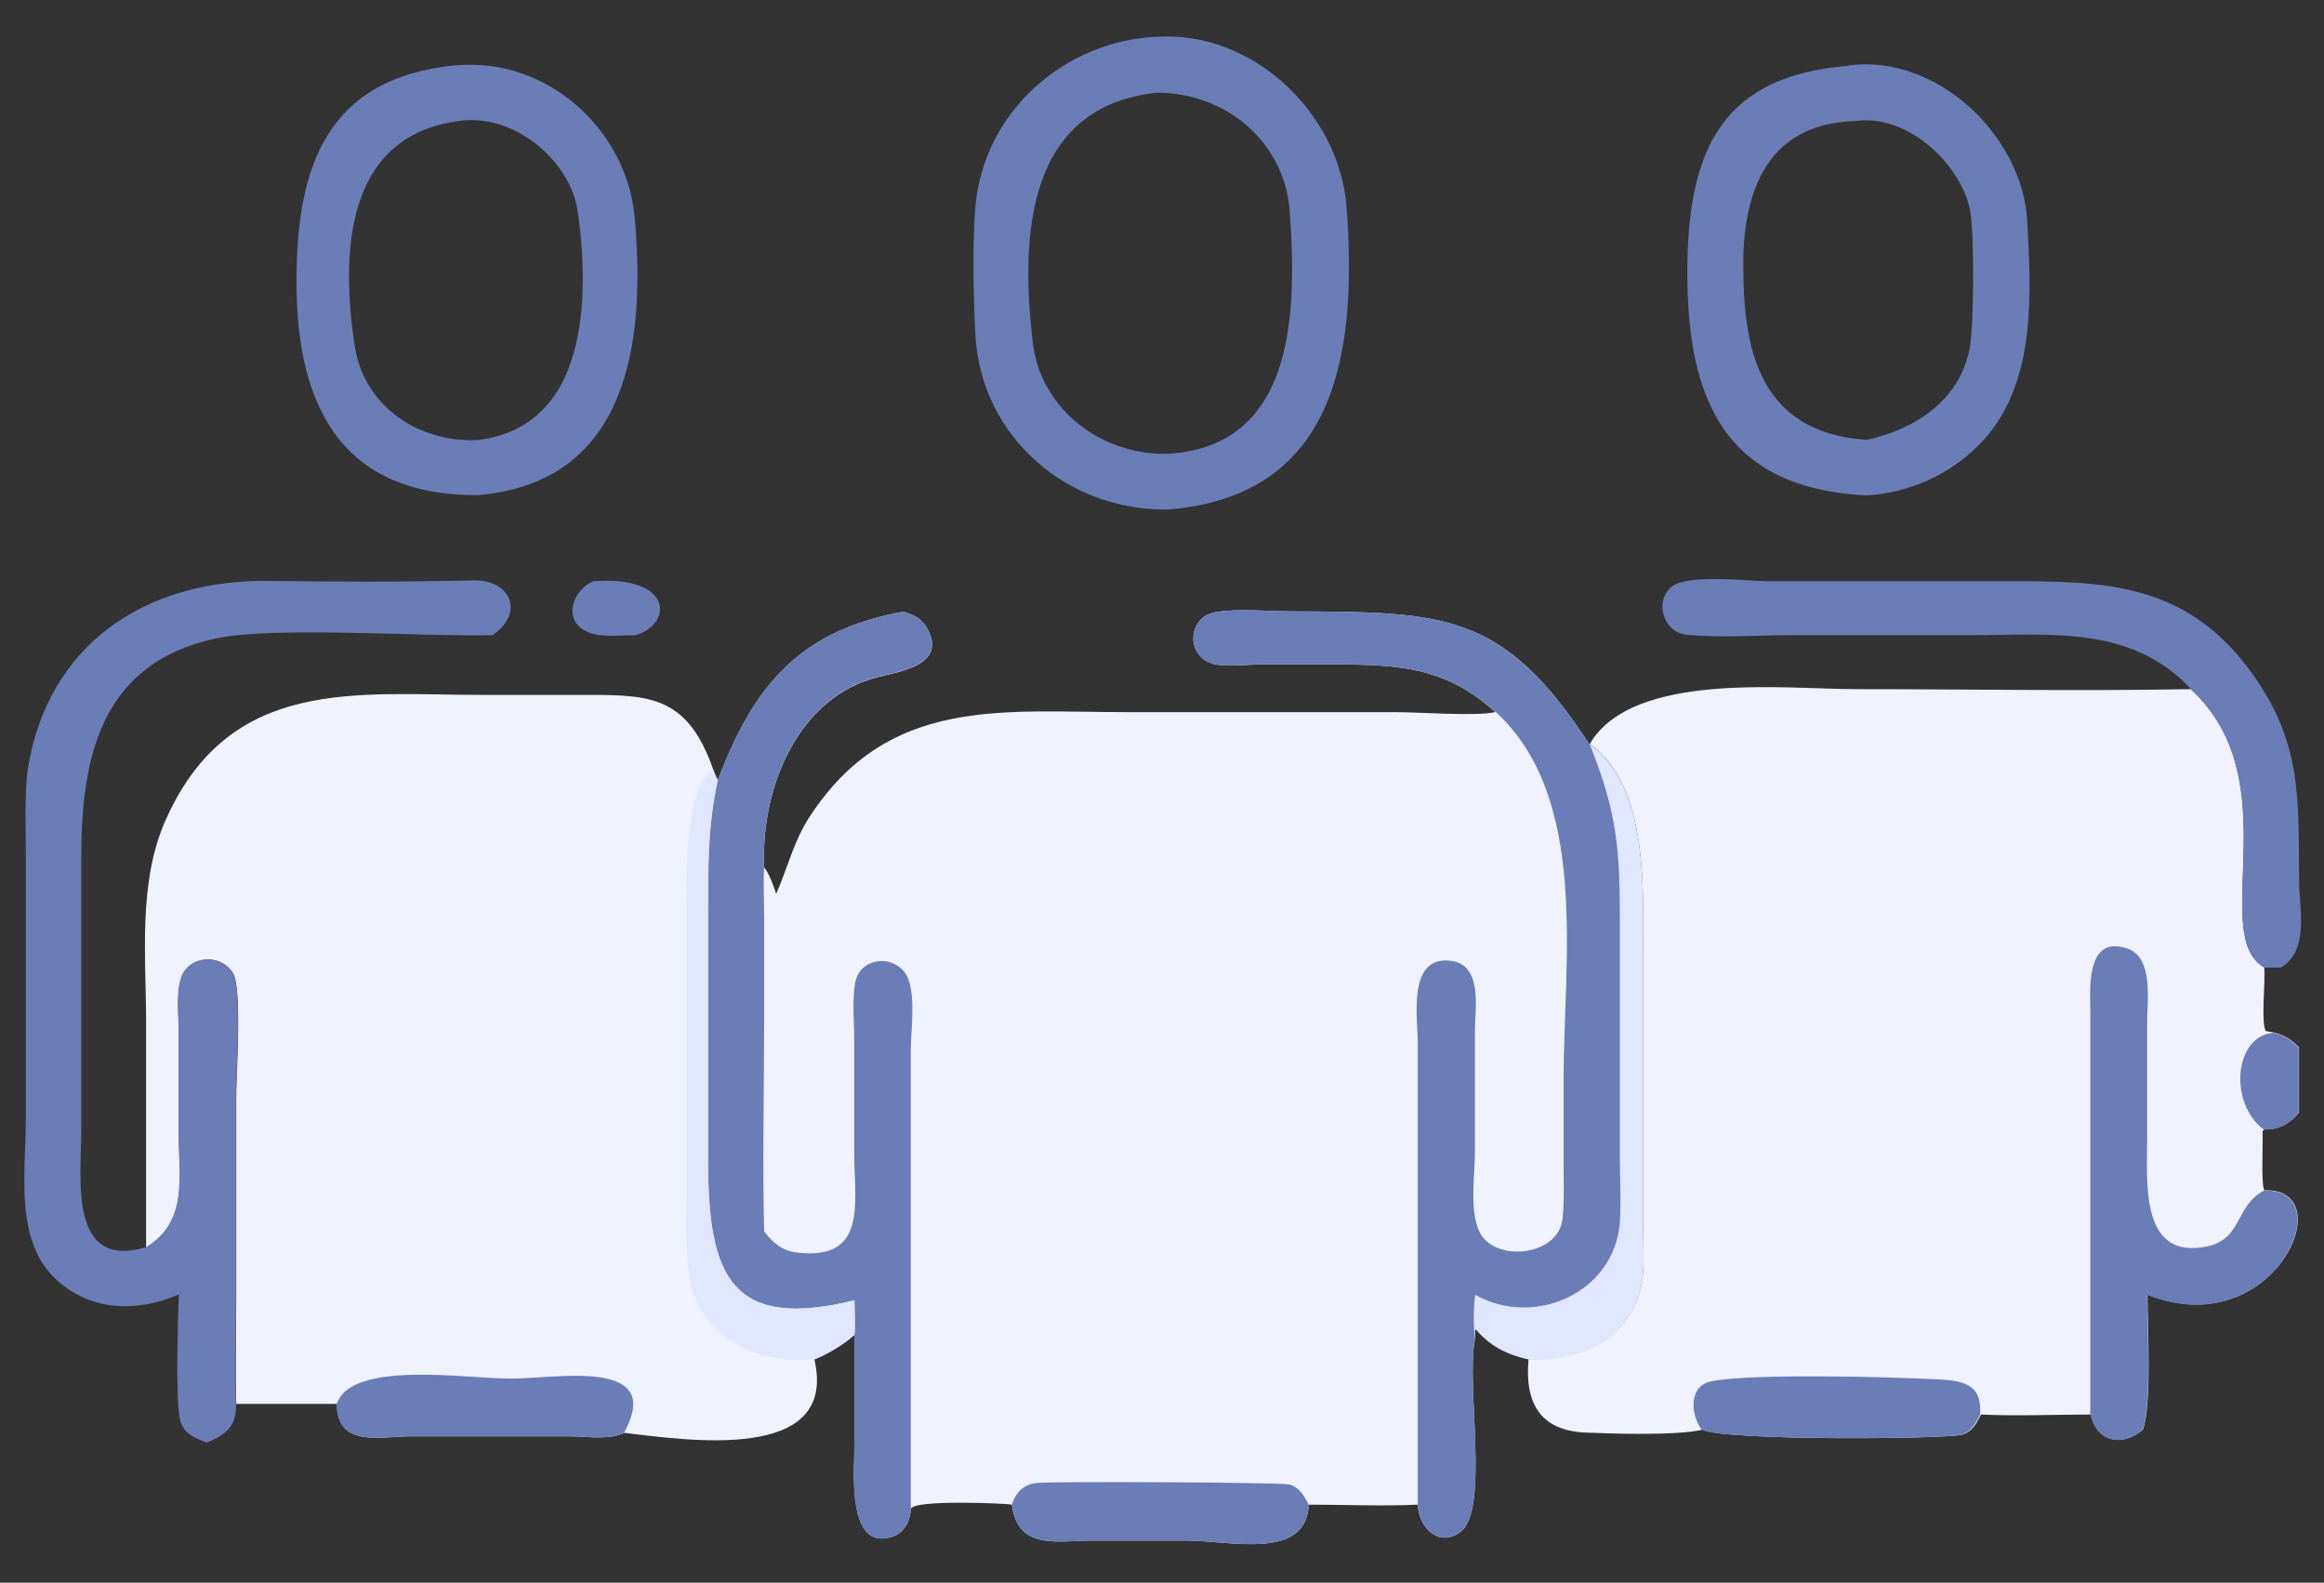
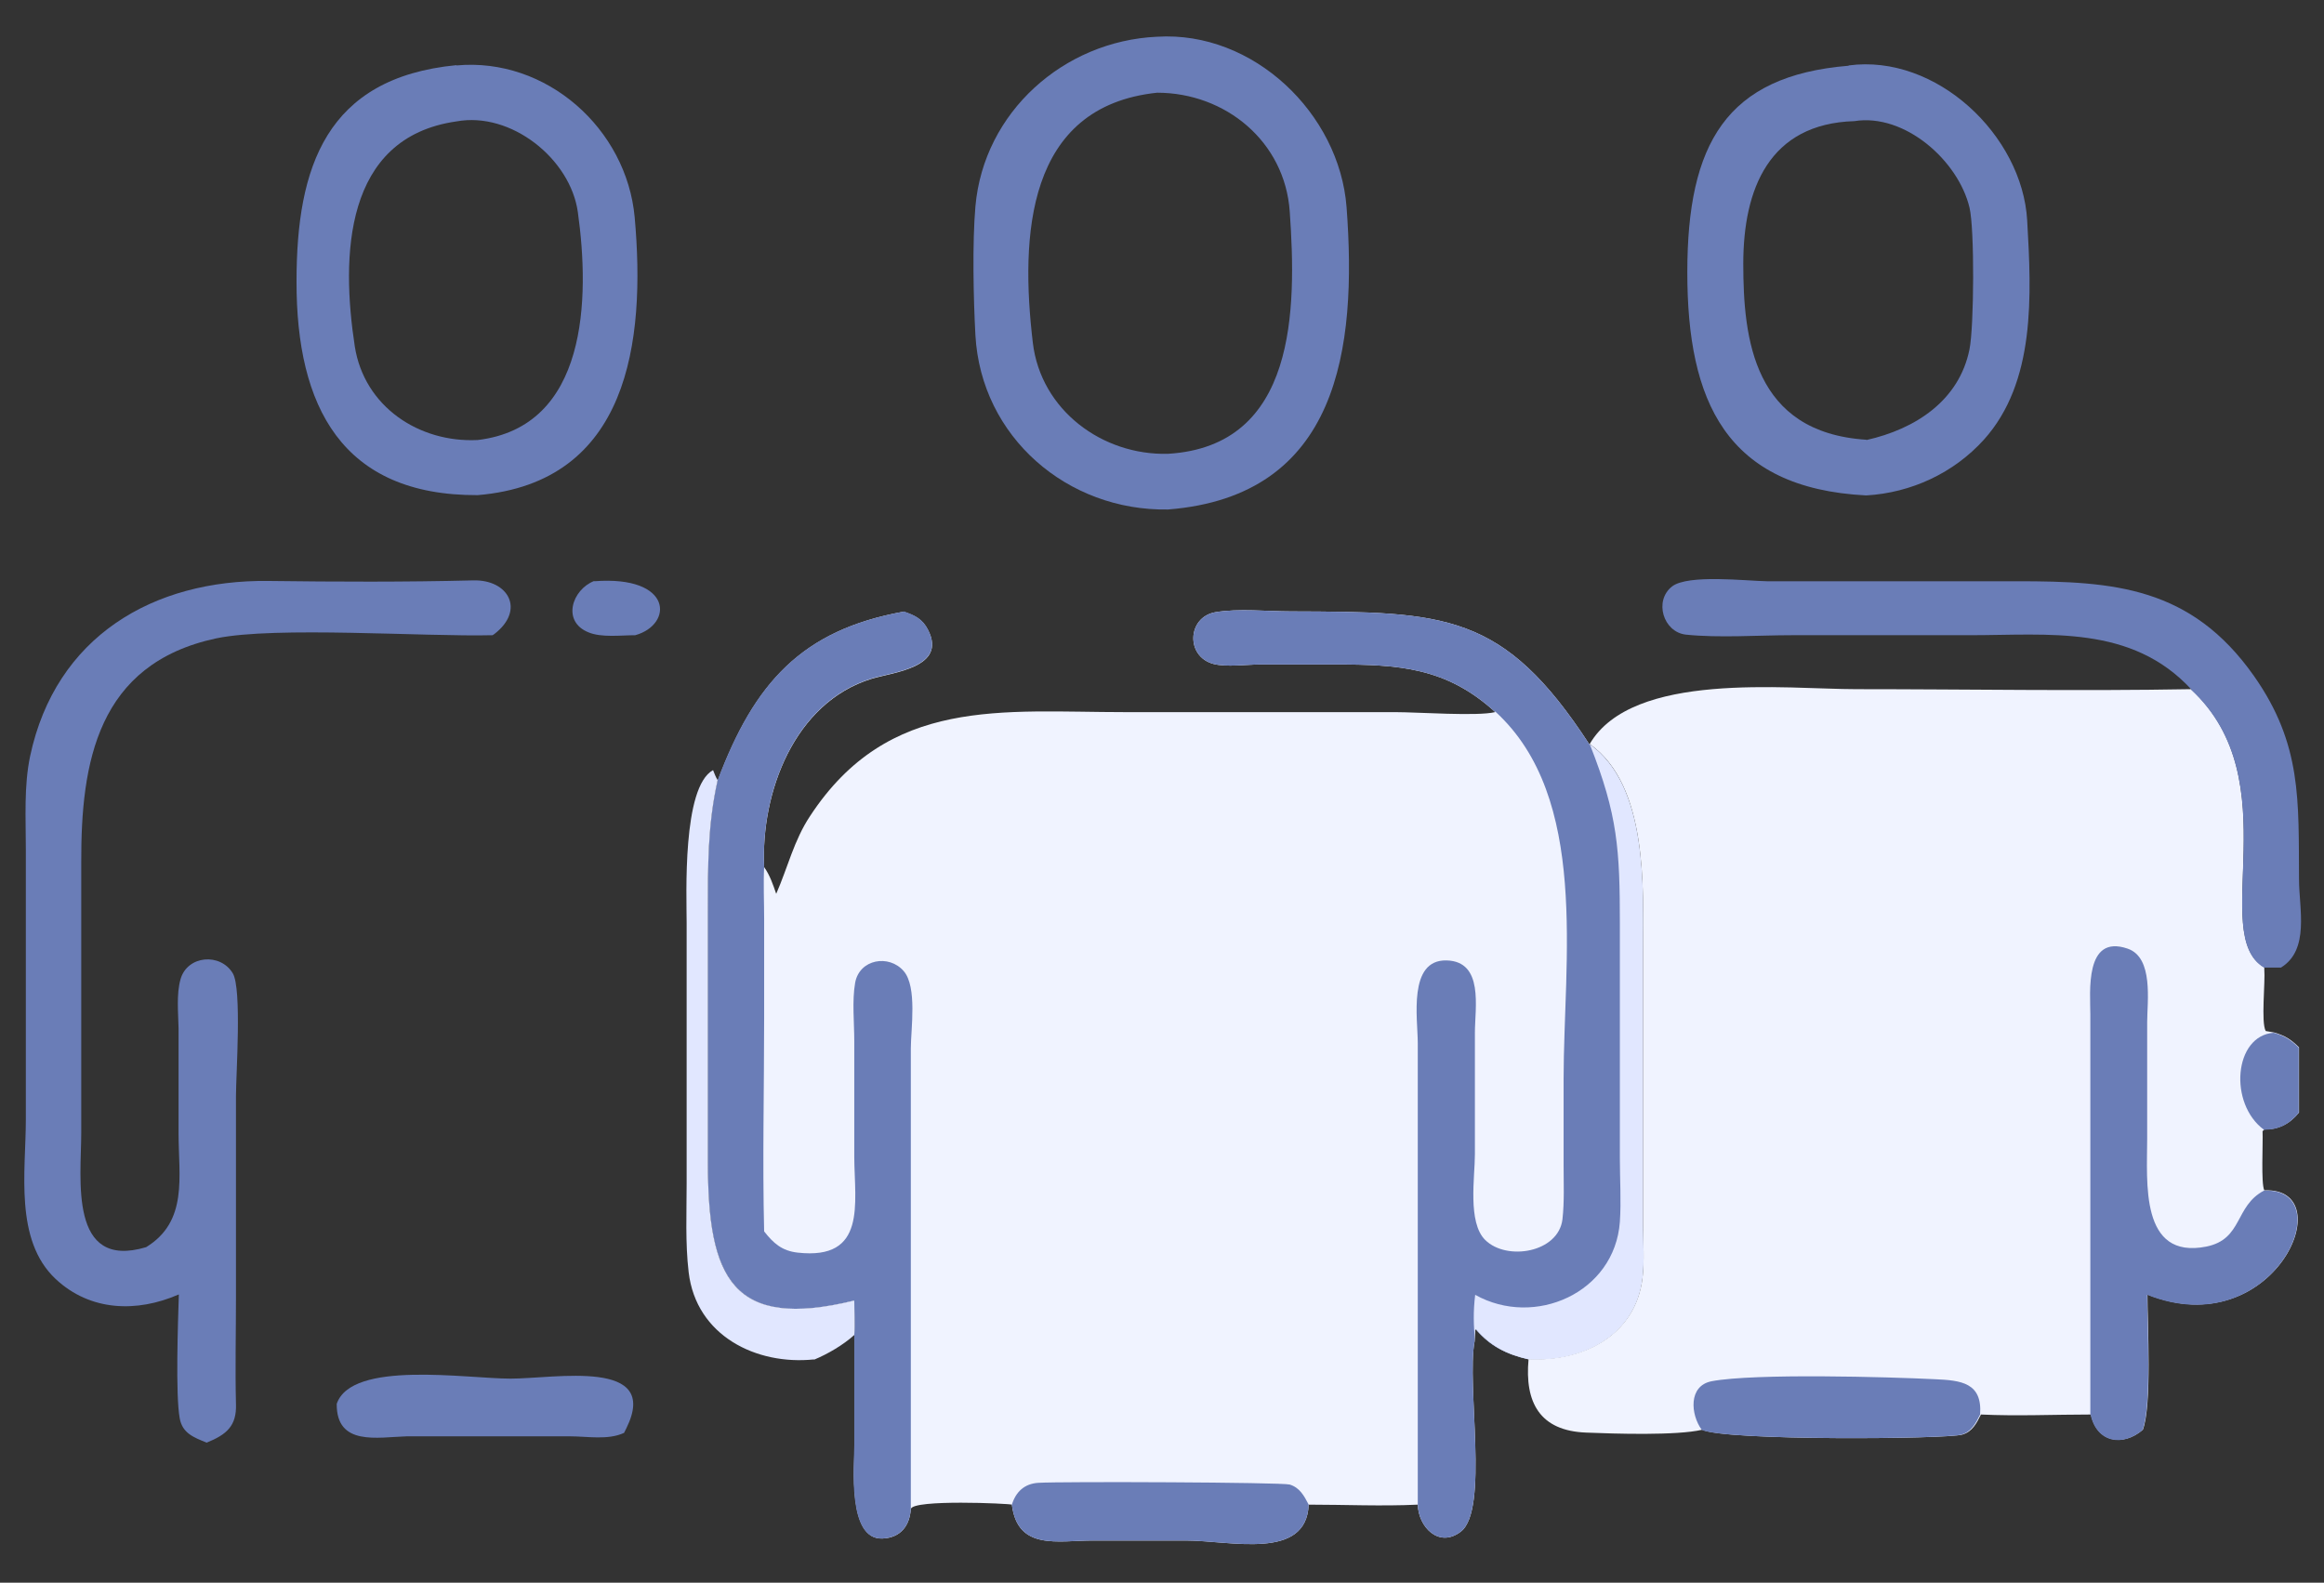
<svg xmlns="http://www.w3.org/2000/svg" id="Layer_1" version="1.1" viewBox="0 0 809.6 551.4">
  <rect x="0" y="0" width="809.6" height="551.4" fill="#333333" stroke="none" />
  <defs>
    <style> .st0 { fill: #e1e7ff; } .st1 { fill: #f0f3ff; } .st2 { fill: #6a7db7; } </style>
  </defs>
  <path class="st1" d="M520.8,248c-17-15.5-33.6-16.5-55.4-16.5h-26.5c-4.8,0-11.6,1-16.2-.2-9.7-2.6-9.1-16.2.6-18,8.2-1.4,18.1-.3,26.4-.3,53.7.2,73.9.2,103.9,46.2h0c20.4,14.5,18.6,50.2,18.6,71.9v95.7c0,6,.5,12.4-.2,18.3-2.4,20.5-21.3,29.4-39.7,28.4-7.5-1.7-13.3-4.6-18.3-10.5l-.3.3v4c-2.9,15.1,5.1,58.7-4.8,66.3-7.7,5.9-14.8-1.7-15-9.4-12.6.6-25.4,0-38,0-.8,19.6-27.3,12.5-42.8,12.5h-32.4c-12.2,0-26.2,3.6-28.2-12.5-1.1-.4-34.4-1.9-35.2,1.5-.4,5.8-3.5,10-9.8,10.3-12.4.6-9.8-25.6-9.8-32.7v-38.2c.3-4,0-8,0-12-42.6,10.4-51-7.8-51-48.3v-87c0-16.1-.1-30.3,3.4-46,12.7-33.8,29.2-52.3,64.7-58.7,3.9,1.3,6.6,2.6,8.5,6.4,6.7,13.1-12.2,14.7-19.7,17-26.9,8.3-38.6,39.6-37.4,65.6,2,2.8,3.1,6.1,4.2,9.3,4-9.1,6.2-18.7,11.8-27.1,27.4-41.8,67-36.2,109.8-36.2h94.1c7.9,0,28.5,1.5,34.7,0h0Z" />
  <path class="st2" d="M520.8,248c-17-15.5-33.6-16.5-55.4-16.5h-26.5c-4.8,0-11.6,1-16.2-.2-9.7-2.6-9.1-16.2.6-18,8.2-1.4,18.1-.3,26.4-.3,53.7.2,73.9.2,103.9,46.2h0c20.4,14.5,18.6,50.2,18.6,71.9v95.7c0,6,.5,12.4-.2,18.3-2.4,20.5-21.3,29.4-39.7,28.4-7.5-1.7-13.3-4.6-18.3-10.5l-.3.3v4c-2.9,15.1,5.1,58.7-4.8,66.3-7.7,5.9-14.8-1.7-15-9.4v-160.8c0-8.4-3.5-29.1,10-28.8,13.1.3,9.9,16.5,9.9,25.2v42.4c0,7.8-2.6,23.7,3.6,29.8,7.5,7.4,25.5,4.4,26.9-7.2.7-6.2.4-12.6.4-18.8v-30.1c0-41.1,9.1-98-23.8-128h-.1Z" />
  <path class="st0" d="M553.8,259.3c20.4,14.5,18.6,50.2,18.6,71.9v95.7c0,6,.5,12.4-.2,18.3-2.4,20.5-21.3,29.4-39.7,28.4-7.5-1.7-13.3-4.6-18.3-10.5l-.3.3v4c-.6-5.6-.7-10.6,0-16.3,20.7,11.6,48.6-.7,50.4-25.4.5-7.3,0-14.8,0-22.1v-81.6c0-25.9-.7-38-10.4-62.5l-.2-.2Z" />
  <path class="st2" d="M314.8,213c3.9,1.3,6.6,2.6,8.5,6.4,6.7,13.1-12.2,14.7-19.7,17-26.9,8.3-38.6,39.6-37.4,65.6-.3,6,0,12,0,18v34.8c0,24.7-.6,49.6,0,74.2,3.2,4.1,6.2,6.8,11.7,7.4,24.1,2.7,19.8-17.1,19.7-33.2v-40.5c0-6.4-.8-14,.3-20.3,1.5-8.3,11.8-10,16.9-4.1,4.8,5.5,2.5,20.3,2.5,27v160.4c-.4,5.8-3.5,10-9.9,10.3-12.4.6-9.8-25.6-9.8-32.7v-38.2c.3-4,0-8,0-12-42.6,10.4-51-7.8-51-48.3v-87c0-16.1-.1-30.3,3.4-46,12.7-33.8,29.2-52.3,64.7-58.7h0Z" />
  <path class="st2" d="M352.5,524.2c1.4-4.5,4.4-7.3,9.2-7.6,8.1-.5,84.9-.2,87.6.6,3.5,1.1,5,3.9,6.6,7-.8,19.6-27.3,12.5-42.8,12.5h-32.4c-12.2,0-26.2,3.6-28.2-12.5h0Z" />
  <path class="st1" d="M763.4,240.2c34.3,31.8,5.8,85.4,25.4,96.8v.6c.4,4.6-1.2,18.6.5,21.6l2.9.5c3.8,1.1,5.9,2.4,8.7,5.2v22.7c-3.3,4-7,5.9-12.1,5.9l-.6.6c.2,4.2-.6,18.1.6,20.6,27.4-1.2,3.5,53.9-40.7,36.3,0,10.6,1.6,38.5-1.6,47.1-7,6-16,4.4-18.1-5.3-12.7,0-25.7.6-38.3,0-1.5,3-3,6-6.5,7-5.4,1.6-82.7,2.2-90.6-1.7-8.9,2.1-30.6,1.4-40.4,1-16.2-.6-21.5-10.5-20.1-25.6,18.4,1,37.3-7.9,39.7-28.4.7-5.9.2-12.3.2-18.3v-95.7c0-21.7,1.8-57.4-18.6-71.9h0c14.9-25.5,68.5-19.1,92.9-19.1,38.9,0,77.8.7,116.7,0h0Z" />
  <path class="st2" d="M728.2,492.8v-139.3c0-7.8-2.1-28.2,13-23,9.1,3.1,6.8,18.5,6.8,25.6v40.6c0,15.1-2.6,42.2,20.6,37.6,12.8-2.6,9.8-14.1,20.1-19.5,27.4-1.2,3.5,53.9-40.7,36.3,0,10.6,1.6,38.5-1.6,47.1-7,6-16,4.4-18.1-5.3h0Z" />
  <path class="st2" d="M592.8,498.1c-3.8-5.2-4.8-15.3,3.5-16.9,14.9-2.8,61.5-1.5,77.7-.7,9.2.4,16.6,1.2,15.8,12.3-1.5,3-3,6-6.5,7-5.4,1.6-82.7,2.2-90.6-1.7h0Z" />
  <path class="st2" d="M792.1,359.8c3.8,1.1,5.9,2.4,8.7,5.2v22.7c-3.3,4-7,5.9-12.1,5.9-12.4-9.1-10.5-32.8,3.4-33.8h0Z" />
-   <path class="st1" d="M50.9,434.5v-77.8c0-23.1-2.9-49.3,6.8-71,22.4-50.3,66.5-43.6,110.8-43.6h31.2c25.2,0,39.3-1.2,48.8,26.1.5,1.2.9,2.4,1.6,3.5-3.5,15.7-3.4,29.9-3.4,46v87c0,40.5,8.4,58.7,51,48.3,0,4,.3,8,0,12-3.9,3.5-9.2,6.6-14,8.6,8.5,36.5-45.1,28-66.2,25.6-5.6,2.6-12.8,1.2-18.8,1.2h-56.9c-10.2.3-24.5,3.5-24.4-11.3h-35.1c-.3-12.3,0-24.6,0-36.9v-70.3c0-7.6,2.1-37.4-1.1-42.8-4.2-7.1-15.8-6.3-18.2,2-1.5,5.2-.8,11.7-.7,17.2v36.6c.1,15.1,3.5,30.6-11.2,39.6h-.2Z" />
  <path class="st0" d="M283.6,473.6c-20.1,2.1-41.1-8.2-43.7-30.4-1.2-10.2-.7-20.7-.7-30.9v-90.7c0-9.6-1.6-47.4,9.2-53.3.5,1.2.9,2.4,1.6,3.5-3.5,15.7-3.4,29.9-3.4,46v87c0,40.5,8.4,58.7,51,48.3,0,4,.3,8,0,12-3.9,3.5-9.2,6.6-14,8.6h0Z" />
  <path class="st2" d="M117.3,489.1c5.2-15.3,45.2-8.8,60.6-8.8s52.4-7.2,40.3,17.3l-.8,1.6c-5.6,2.6-12.8,1.2-18.8,1.2h-56.9c-10.2.3-24.5,3.5-24.4-11.3h0Z" />
  <path class="st2" d="M403.1,12.8c33.5-2.1,63.5,26.7,66,59.4,3.7,49.3-2.7,100.6-62.2,105.3-35,.6-65.1-25.2-67.1-60.7-.7-12.9-1.1-32.2,0-44.9,2.9-32.9,30.8-57.6,63.2-59.1h.1ZM406.9,158.1c44.8-2.7,44.8-50.3,42.4-84.4-1.7-24.4-22.4-41.4-46.2-41.4-45.6,4.8-47.7,49.9-43.3,87.1,2.8,23.5,24.2,39.3,47.1,38.7h0Z" />
  <path class="st2" d="M159,22.8c31.4-2.9,59.3,22.1,62.1,52.9,3.9,43.5-2.1,92.4-54.7,96.8-47.3.2-63.2-30.9-63.1-74.5,0-39.8,10.3-70.9,55.7-75.3h0ZM166.4,153.3c38.4-4.6,39.1-49.4,34.9-79.4-2.6-18.6-23.3-35.1-42.3-31.6-39.3,5.6-40.2,47.1-35.4,78.4,3.3,21,22.4,33.6,42.8,32.6Z" />
  <path class="st2" d="M644,22.8c30.5-4.1,60.5,24.3,62.2,54,1.5,26,3,56.3-15.1,76.4-10.5,11.6-25.3,18.5-41,19.4-48.9-2.5-62.3-32.9-62.3-77.7s13.5-68.5,56.2-72h0ZM650.2,153.3c17-3.8,32.3-13.7,35.9-31.6,1.6-7.8,1.8-42.1,0-49.4-3.9-16.3-22.5-32.9-40.1-30.1-29.7.9-38.7,23.6-38.7,49.7s3.5,58.8,42.9,61.3h0Z" />
  <path class="st2" d="M62.2,451c-14.5,6.3-30.7,5.9-42.8-5.4-14.5-13.6-10.4-37.6-10.4-55.5v-94.4c0-10.7-.7-21.8,1.5-32.3,8.9-41.7,42.9-61.5,83-61,23.8.3,47.6.4,71.4-.2,12.2-.3,18.2,10.3,7.3,18.7l-.6.4c-23.6.6-75.7-3.2-96.3,1.1-41.5,8.9-47.1,43.4-47,78v94.3c0,15.8-4.5,47.9,22.6,39.8,14.7-9,11.3-24.6,11.3-39.6v-36.6c-.1-5.5-.8-11.9.7-17.2,2.4-8.3,13.9-9.2,18.2-2,3.2,5.4,1.1,35.2,1.1,42.8v70.3c0,12.3-.3,24.6,0,36.9.3,7.7-3.3,10.7-10.2,13.5-4.5-1.8-8.5-3.3-9.4-8.5-1.5-8.2-.6-33.6-.3-43.1h0Z" />
  <path class="st2" d="M763.4,240.2c-20.9-22.6-49.5-18.9-77.3-18.9h-61.9c-11.8,0-25.3,1-36.9-.2-7.9-.9-11.2-11.8-4.8-16.8,5.6-4.3,26-1.9,33-1.8h87.3c33.6,0,60.5,1.9,82.4,33,16.8,23.9,15.5,43.5,15.7,70.9,0,10.1,3.8,24.5-6.3,30.7-2,0-4,0-5.9,0-19.5-11.5,9-65-25.4-96.8h.1Z" />
-   <path class="st2" d="M207,202.5c27.5-2.1,27.6,15.1,14.3,18.8-4.9,0-11.8.9-16.3-1-9.4-3.8-5.7-14.9,2-17.9h0Z" />
+   <path class="st2" d="M207,202.5c27.5-2.1,27.6,15.1,14.3,18.8-4.9,0-11.8.9-16.3-1-9.4-3.8-5.7-14.9,2-17.9Z" />
</svg>